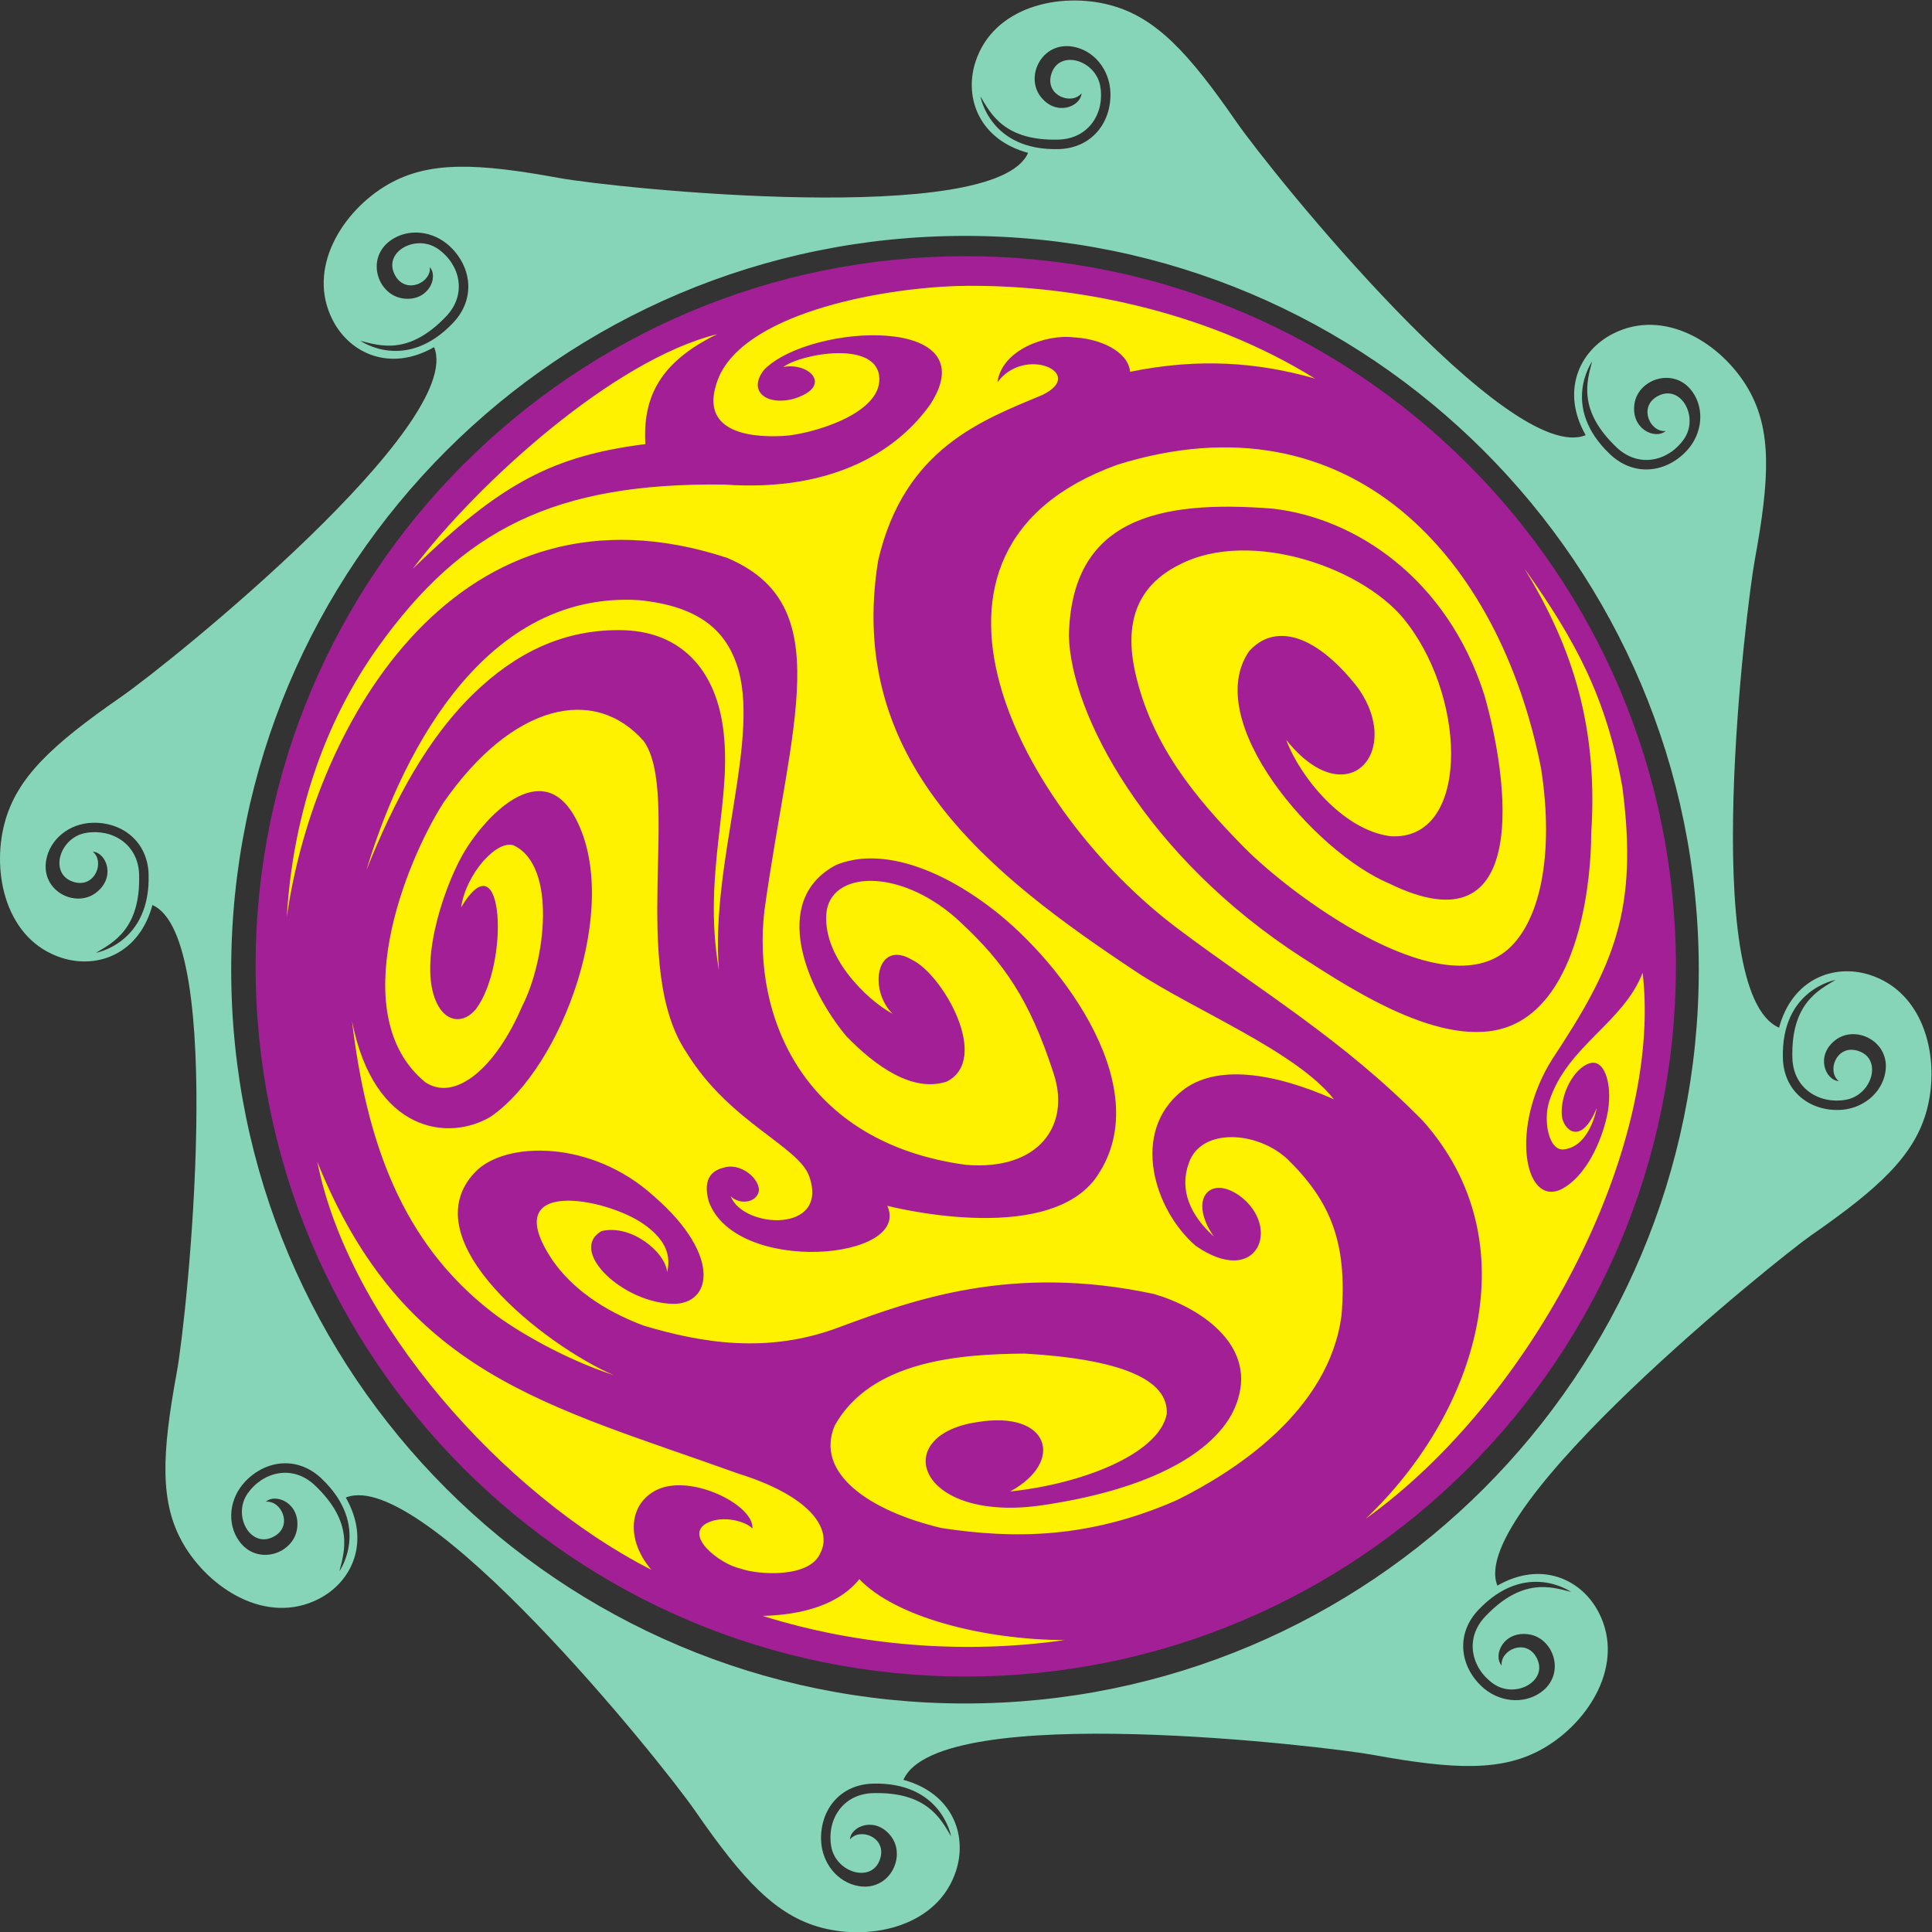
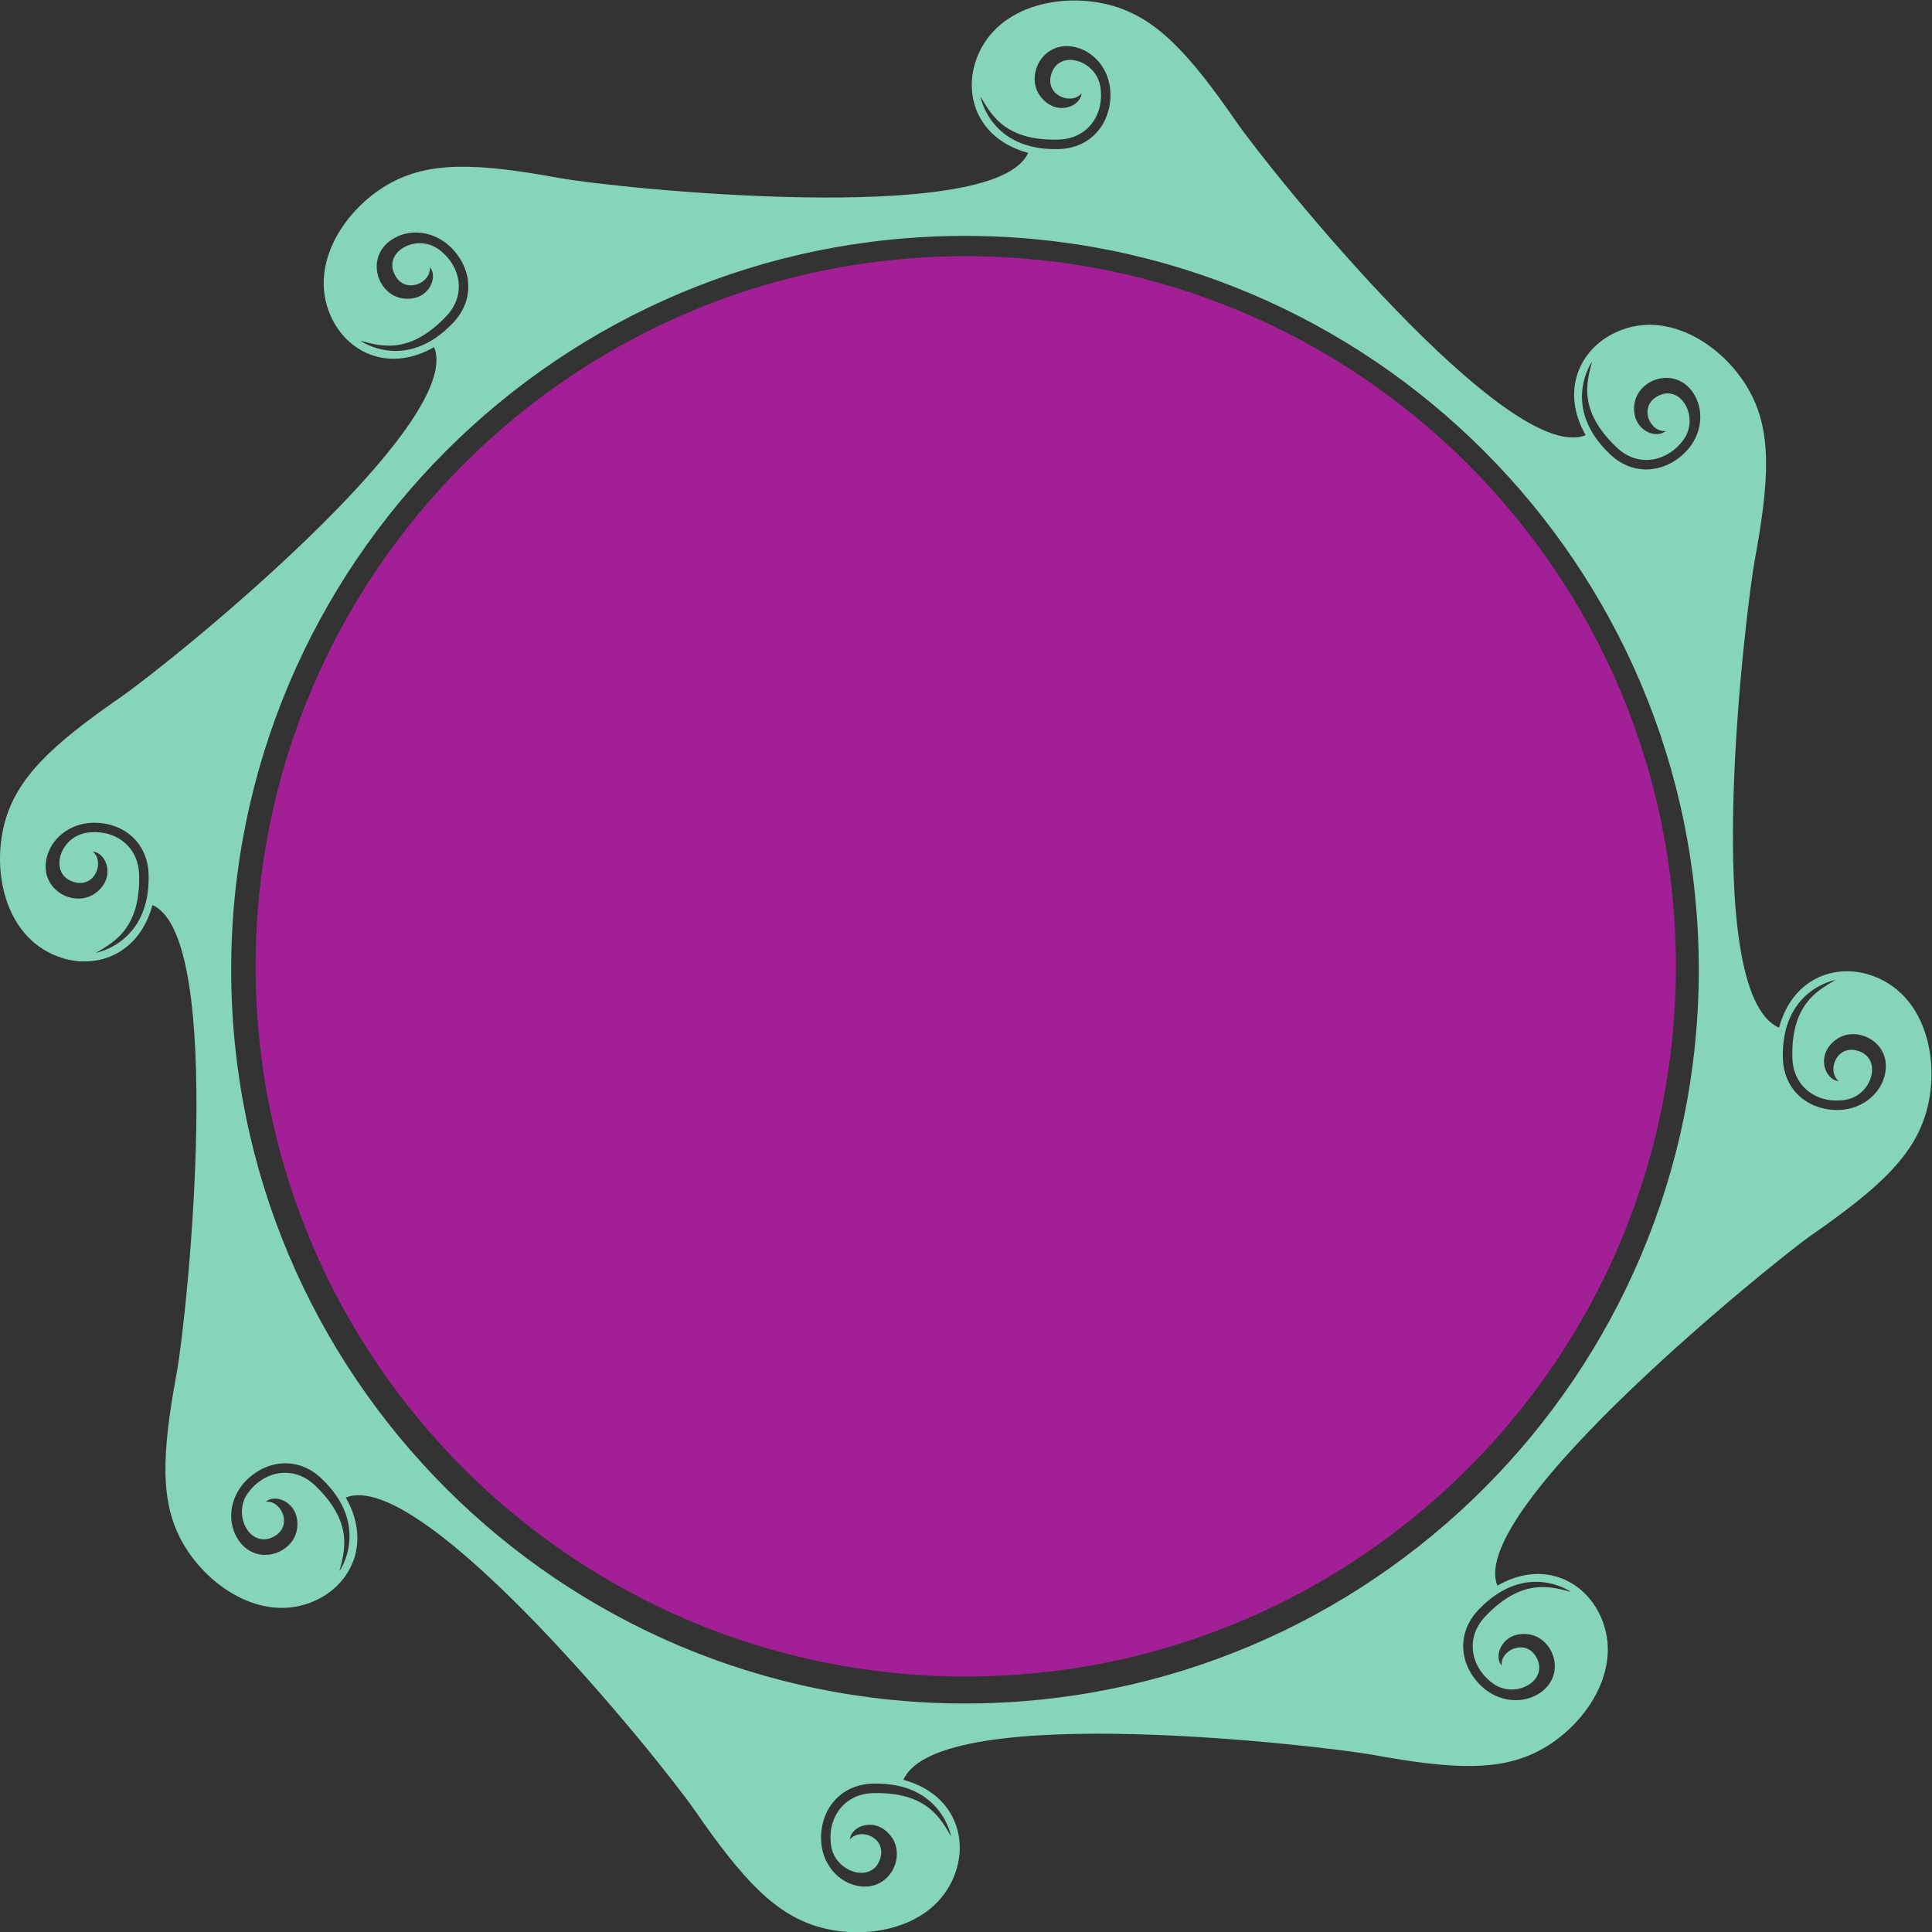
<svg xmlns="http://www.w3.org/2000/svg" viewBox="0 0 741.027 741.12" height="741.12" width="741.027" xml:space="preserve" id="svg2" version="1.1">
  <rect x="0" y="0" width="741.027" height="741.12" fill="#333333" stroke="none" />
  <defs id="defs6" />
  <g transform="matrix(1.333,0,0,-1.333,0,741.12)" id="g10">
    <g transform="scale(0.1)" id="g12">
      <path id="path14" style="fill:#87d5b8;fill-opacity:1;fill-rule:evenodd;stroke:none" d="m 5119.05,2602.79 c 37.77,139.9 157.1,184.84 260.47,152.05 160.6,-50.91 203.29,-243.15 165.02,-387.7 -34.81,-131.53 -137.44,-226.01 -334.04,-362.44 -88.61,-61.5 -992.86,-785.57 -901.91,-1007.251 125.77,71.941 241.82,19.091 291.53,-77.285 77.22,-149.723 -28.87,-315.621 -158.3,-390.508 C 4324.04,461.523 4184.7,467.59 3949.3,510.625 3824.76,533.398 2700.07,669.855 2599.47,438.457 2739.31,400.539 2784.13,281.152 2751.23,177.82 2700.13,17.285 2507.84,-25.195 2363.33,13.234 2231.84,48.203 2137.48,150.93 2001.27,347.688 1896.02,499.695 1215.58,1340.93 995.027,1250.73 1066.83,1124.87 1013.86,1008.88 917.422,959.277 767.613,882.219 601.82,988.508 527.09,1118.02 c -67.996,117.85 -61.781,257.19 -18.477,492.55 30.672,166.7 142.192,1253.04 -70.008,1345.02 C 400.84,2815.7 281.504,2770.75 178.137,2803.54 17.551,2854.45 -25.156,3046.7 13.113,3191.25 c 34.82,131.53 137.446,226 334.051,362.45 151.891,105.4 992.346,786.79 901.906,1007.24 -125.78,-71.94 -241.82,-19.1 -291.531,77.28 -77.23,149.73 28.867,315.63 158.301,390.51 117.77,68.13 257.12,62.07 492.52,19.03 164.44,-30.07 1256.4,-142.74 1349.83,72.16 -139.84,37.93 -184.65,157.31 -151.76,260.64 51.1,160.53 243.39,203.02 387.89,164.59 131.5,-34.97 225.86,-137.69 362.07,-334.45 105.24,-152.01 785.69,-993.24 1006.24,-903.04 -71.8,125.86 -18.83,241.85 77.6,291.45 149.82,77.05 315.61,-29.23 390.34,-158.75 67.99,-117.84 61.79,-257.18 18.47,-492.55 -23.16,-125.92 -163.03,-1243.99 70.01,-1345.02 z m -2342.4,2278.24 c 1165.9,0 2111.4,-945.51 2111.4,-2111.4 0,-1165.89 -945.5,-2111.396 -2111.4,-2111.396 -1165.9,0 -2111.408,945.506 -2111.408,2111.396 0,1165.89 945.508,2111.4 2111.408,2111.4 z M 4273.63,908.594 c -60.67,-63.953 -39.54,-149.16 23.17,-193.418 65.06,-45.926 163.77,10.422 122.34,78.601 -31.28,51.489 -102.89,17.825 -98.34,-26.511 -25.92,30.261 5.38,100.293 77.68,90.019 72.57,-10.32 108.02,-114.941 35.25,-166.887 -50.38,-35.964 -122.48,-28.523 -171.16,17.7 -62.43,59.265 -73.68,150.894 -8.69,219.382 136.37,143.71 266.24,52.032 266.61,51.778 -56.39,14.512 -139.74,42.192 -246.86,-70.664 z m 883.73,1606.736 c 2.5,-88.11 77.78,-133.27 153.39,-120.06 78.47,13.71 108.18,123.39 30.63,142.16 -58.56,14.16 -85.24,-60.34 -50.6,-88.39 -39.73,2.98 -67.27,74.57 -8.97,118.56 58.52,44.14 157.66,-4.56 143.12,-92.78 -10.07,-61.07 -66.21,-106.91 -133.31,-108.8 -86.04,-2.41 -158.91,54.27 -161.59,148.64 -5.6,198.04 150.99,225.38 151.43,225.46 -50.07,-29.71 -128.5,-69.25 -124.1,-224.79 z M 906.211,1285.77 c -63.871,60.75 -149.109,39.72 -193.438,-22.94 -46.003,-65.02 10.235,-163.77 78.461,-122.42 51.524,31.22 17.946,102.87 -26.398,98.37 30.293,25.88 100.285,-5.5 89.93,-77.8 -10.403,-72.55 -115.063,-107.88 -166.93,-35.04 -35.898,50.42 -28.379,122.5 17.891,171.13 59.336,62.36 150.988,73.52 219.394,8.45 143.559,-136.54 51.738,-266.3 51.481,-266.67 14.586,56.36 42.348,139.7 -70.391,246.92 z M 2511.96,400.254 c -88.11,-2.402 -133.35,-77.645 -120.23,-153.262 13.61,-78.476 123.27,-108.301 142.12,-30.781 14.22,58.535 -60.24,85.293 -88.34,50.691 3.04,39.731 74.66,67.192 118.58,8.852 44.07,-58.574 -4.74,-157.668 -92.95,-143.02 -61.05,10.125 -106.83,66.321 -108.64,133.418 -2.32,86.055 54.44,158.868 148.82,161.438 198.04,5.379 225.2,-151.242 225.29,-151.692 -29.66,50.11 -69.11,128.575 -224.65,124.356 z M 4651.45,4272.61 c 63.87,-60.75 149.11,-39.72 193.44,22.94 46,65.02 -10.24,163.78 -78.46,122.43 -51.53,-31.22 -17.95,-102.87 26.4,-98.37 -30.29,-25.88 -100.29,5.49 -89.94,77.79 10.4,72.56 115.07,107.89 166.92,35.05 35.91,-50.42 28.39,-122.5 -17.88,-171.14 -59.33,-62.35 -150.98,-73.51 -219.39,-8.44 -143.56,136.54 -51.74,266.29 -51.49,266.67 -14.57,-56.37 -42.34,-139.7 70.4,-246.93 z m -1605.76,885.52 c 88.12,2.4 133.36,77.64 120.25,153.26 -13.62,78.48 -123.28,108.31 -142.13,30.79 -14.23,-58.54 60.24,-85.3 88.34,-50.7 -3.04,-39.73 -74.66,-67.19 -118.58,-8.84 -44.08,58.57 4.74,157.66 92.95,143.01 61.05,-10.13 106.83,-66.32 108.64,-133.42 2.32,-86.05 -54.45,-158.86 -148.82,-161.43 -198.05,-5.39 -225.21,151.24 -225.29,151.68 29.66,-50.1 69.11,-128.57 224.64,-124.35 z M 1284.02,4649.8 c 60.68,63.94 39.54,149.16 -23.16,193.41 -65.07,45.93 -163.77,-10.42 -122.34,-78.6 31.28,-51.49 102.9,-17.83 98.34,26.52 25.91,-30.27 -5.39,-100.3 -77.68,-90.02 -72.58,10.31 -108.02,114.93 -35.24,166.88 50.37,35.96 122.47,28.51 171.15,-17.7 62.43,-59.27 73.68,-150.9 8.69,-219.38 -136.38,-143.72 -266.24,-52.04 -266.61,-51.78 56.39,-14.52 139.74,-42.19 246.85,70.67 z M 400.297,3043.05 c -2.5,88.12 -77.785,133.27 -153.395,120.06 -78.461,-13.7 -108.168,-123.39 -30.625,-142.15 58.559,-14.16 85.239,60.33 50.602,88.4 39.726,-2.99 67.269,-74.59 8.976,-118.57 -58.515,-44.15 -157.667,4.56 -143.125,92.78 10.063,61.06 66.208,106.9 133.309,108.79 86.039,2.42 158.918,-54.26 161.59,-148.63 5.601,-198.05 -150.984,-225.38 -151.434,-225.46 50.075,29.71 128.5,69.25 124.102,224.78 v 0" />
      <path id="path16" style="fill:#a31f95;fill-opacity:1;fill-rule:evenodd;stroke:none" d="m 2778.83,4822.58 c 1128.34,0 2043.39,-915.04 2043.39,-2043.38 0,-1128.34 -915.05,-2043.387 -2043.39,-2043.387 -1128.34,0 -2043.392,915.047 -2043.392,2043.387 0,1128.34 915.052,2043.38 2043.392,2043.38 v 0" />
-       <path id="path18" style="fill:#fff200;fill-opacity:1;fill-rule:evenodd;stroke:none" d="m 1187.6,3922.97 c 256.35,249.97 406.63,325.31 669.57,359.05 -8.4,134.03 41.44,236.17 206.33,316.13 -296.9,-73.28 -687.27,-425.94 -875.9,-675.18 z m -133.08,-866.42 c 81.71,204.56 177.62,382.03 311.64,510.66 112.63,108.11 252.16,185.4 432.79,179.08 161.53,-6.94 256.14,-113.15 280.36,-272.59 32.24,-212.28 -59.58,-420.96 -10.74,-705.56 -24.98,310.55 123.42,674.32 50.63,881.76 -33.58,95.68 -107.83,165.74 -280.06,182.97 -464.86,29.11 -696.83,-482.42 -784.62,-776.32 z m 34.22,642.51 c 241.53,336.66 506.26,472.3 994.39,466.51 326.69,-23.11 506.45,107.67 593.32,230.12 168.21,258.86 -340.84,235 -476.17,101.9 -50.65,-60.4 2.05,-106.9 83.88,-85.25 114.66,35.59 44.82,105.94 -30.57,91.45 53.8,39.3 272.65,77.75 276.68,-32.56 3.84,-104.9 -200.48,-161.52 -275.58,-165.78 -112.92,-6.43 -250.7,18.37 -184.74,172.72 85.56,186.94 487.68,256.43 705.9,259.08 302.8,3.68 685.73,-67.27 1007.67,-266.65 -163.39,46.65 -333.72,60.04 -531.77,19.36 -5.73,59.69 -87.91,95.65 -161.62,99.02 -81.24,10.19 -208.13,-36.54 -220,-129.26 77.39,106.79 258.24,25.87 129.32,-36.3 -174.2,-73.01 -398.32,-154.34 -472.72,-476.88 -93.02,-577.15 317.45,-900.85 742.41,-1182.81 167.15,-110.91 460.92,-229.23 569,-367.03 -175.43,77.78 -339.84,101.5 -436.49,24.65 -150.56,-119.71 -80.26,-343.34 38.64,-446.07 177.9,-123.38 249.06,54.06 126.15,144.17 -87.12,61.41 -147.71,-11.94 -73.45,-117.95 -67.95,61.2 -100.56,134.95 -72.11,212.21 35.55,102.4 197.64,91.91 284.51,10.03 121.67,-119.54 171.88,-237.05 154.93,-446.71 -34.66,-276.33 -307.75,-451.46 -474.1,-533.71 -253.22,-111.37 -469.02,-111.83 -676.5,-80.4 -209.33,49.44 -365.97,158.49 -307.75,295.27 104.89,187.15 360.62,205.42 547.31,206.81 274.48,-16.17 414.76,-74.19 407.83,-174.92 -24.65,-116.14 -248.35,-200.93 -450.54,-221.81 158.5,85.95 113.22,234.28 -94.27,199.63 -256.92,-37.89 -172.23,-291.52 186.36,-239.31 353.03,51.76 526.65,177.85 563.61,305.84 49.45,160.36 -114.59,265.25 -242.59,302.21 -409.88,87.8 -694.99,-18.48 -901.07,-94.26 -210.72,-80.86 -403.41,-45.29 -565.6,2.77 -120.63,44.99 -208.66,110.15 -262.71,187.83 -163.09,241.79 153.84,180.5 261.56,104.79 51.1,-35.91 82.5,-79.58 67.71,-138.3 -4.59,57.44 -103.52,138.52 -188.57,118.06 -93.91,-53.54 49.39,-196.8 191.32,-208.61 125.09,-13.33 160.7,133.99 -40.22,308.42 -178.82,163.36 -428.66,160.11 -514.82,70 -188.48,-197.15 204.06,-500.49 398.39,-584.24 -140.95,46.21 -279.03,126.78 -346.69,178.61 -265.47,203.32 -364.82,497.68 -406.05,839.56 63.8,-321.75 278.64,-346.56 399.24,-274.48 207.92,143.78 374.74,606.51 245.72,855.17 -97.99,188.88 -267.44,4.78 -328.32,-104.38 -55.02,-98.63 -130.44,-323.05 -68.32,-432.29 26.87,-47.25 73.65,-50.6 107.95,-9.36 97.91,130.25 81.03,499.68 -42.31,293.13 13.62,95.55 102.12,195.25 151.11,178.25 125.47,-58.7 91.51,-333.67 24.28,-463.06 -75.07,-175.75 -191.76,-276.32 -278.63,-218.41 -233.826,192.49 -57.31,633.11 52.67,804.8 198.23,285.1 433.89,338 575.98,176.75 107.21,-150.86 -42.73,-653.17 124.09,-897.62 123.38,-200.07 321.8,-267.63 352.3,-355.19 57.29,-164.43 -189.95,-150.15 -226.18,-57.13 29.19,-26.94 77.1,-16.34 81.33,17.22 0.18,36.11 -53.04,79.17 -100.01,65.91 -28.9,-7.33 -63.72,-25.62 -44.76,-96.93 76.52,-214.21 585.51,-170.3 514,-13.32 0,0 451.22,-117.84 598.19,77.65 183.13,252.04 -91.32,617.62 -291.03,772.87 -165.14,128.37 -334.57,180.74 -455.49,129.57 -192.27,-103 -80.95,-358.49 30.37,-491.99 84.94,-87.69 191.98,-163.2 289.41,-130.58 126.94,64.6 -11.58,307.36 -99.51,349.77 -102.12,61.5 -127.95,-84.2 -56.67,-154.85 -74.95,39.98 -207.45,168.91 -189.45,297.89 20.63,116.78 222.18,119.92 386.99,-36.4 121.32,-113.67 196.2,-218.35 265.54,-432.53 50.2,-149.76 -42.38,-281.48 -252.79,-263.5 -468.89,63.74 -614.77,428.31 -579.06,731.88 75.49,543.68 212.11,880.28 -108.12,1014.75 -769.84,252.37 -1187.137,-473.27 -1266.274,-1034.23 16.262,277.44 100.554,551.23 263.564,778.43 z M 3929.88,1190 c 320.91,304.88 476.38,796.23 163.34,1145.7 -229.65,233.2 -459.08,367.91 -704.96,552.59 -450.44,338.33 -853.95,1088.42 -173.19,1334.29 669.65,209.03 1100.26,-267.6 1219.21,-873.96 38.85,-249.76 -3.23,-451.32 -105.65,-528.8 -195.61,-148 -615.65,167 -747.43,300.36 -144.35,146.09 -268.73,298.76 -314.76,504.98 -31.03,138.98 1.95,248.06 128.1,310.29 203.32,105.35 539.81,-10.19 657.18,-172.39 170.98,-226.88 174.12,-622.41 -49.99,-609.47 -139.09,17.1 -262.93,174.21 -300.82,277.25 176.05,-219.95 339.14,-32.83 204.68,152.01 -128.93,163.58 -243.5,179.32 -311.43,103.07 -138.16,-200.08 187.36,-577.52 402.7,-668.08 412.18,-201.94 343.69,301.05 273.8,543.32 -107.66,335.01 -370.59,507.84 -608.57,535.09 -333.63,26.35 -579.92,-31.88 -586.4,-365.97 5.03,-224.67 221.95,-636.76 673.74,-927.33 148.64,-95.61 427.6,-279.05 611.8,-188.07 188.41,93.05 217.18,421.88 217.18,544.26 22.65,335.43 -70.34,564.45 -192.02,764.78 148.52,-208.96 235.37,-371.46 281.6,-627.65 46.85,-355.93 -24.34,-516.3 -201.86,-784.51 -122.46,-194.54 -80.63,-423.74 25.65,-374.3 72.34,36.62 116.24,139.37 131.7,209.38 18.82,80.93 -2.8,166.57 -48.17,153.86 -45.82,-12.85 -86.56,-89.24 -81.31,-151.06 3.3,-38.81 54.48,-90.87 100.39,22.06 0,0 -18.73,-110.94 -95,-119.26 -43.26,-4.71 -59.6,83.26 -41.59,138.71 51.75,159.24 212.68,224.92 268.7,369.55 C 4785.18,2251.05 4408.42,1532.8 3929.88,1190 Z M 2194.39,910.242 c 113.67,2.746 218.95,31.985 278.28,105.728 104.3,-109.904 357.27,-174.181 590.51,-175.365 -290.4,-41.511 -593.88,-16.503 -868.79,69.637 z M 913.129,2216.48 c 246.921,-612.49 656.661,-697.53 1211.591,-896.92 204.7,-63.76 272.17,-158.03 235.66,-228.73 -30.93,-72.76 -179.77,-62.7 -230.12,-44.37 -59.39,13.09 -162.5,94.29 -97.04,130.32 45.98,24.82 114.16,5.13 131.7,-15.25 5.84,63.15 -156.89,149.3 -258.56,117.87 -93.13,-30.76 -112.84,-141.2 -32.36,-236.38 -423.27,215.19 -868.82,712.48 -960.871,1173.46 v 0" />
    </g>
  </g>
</svg>